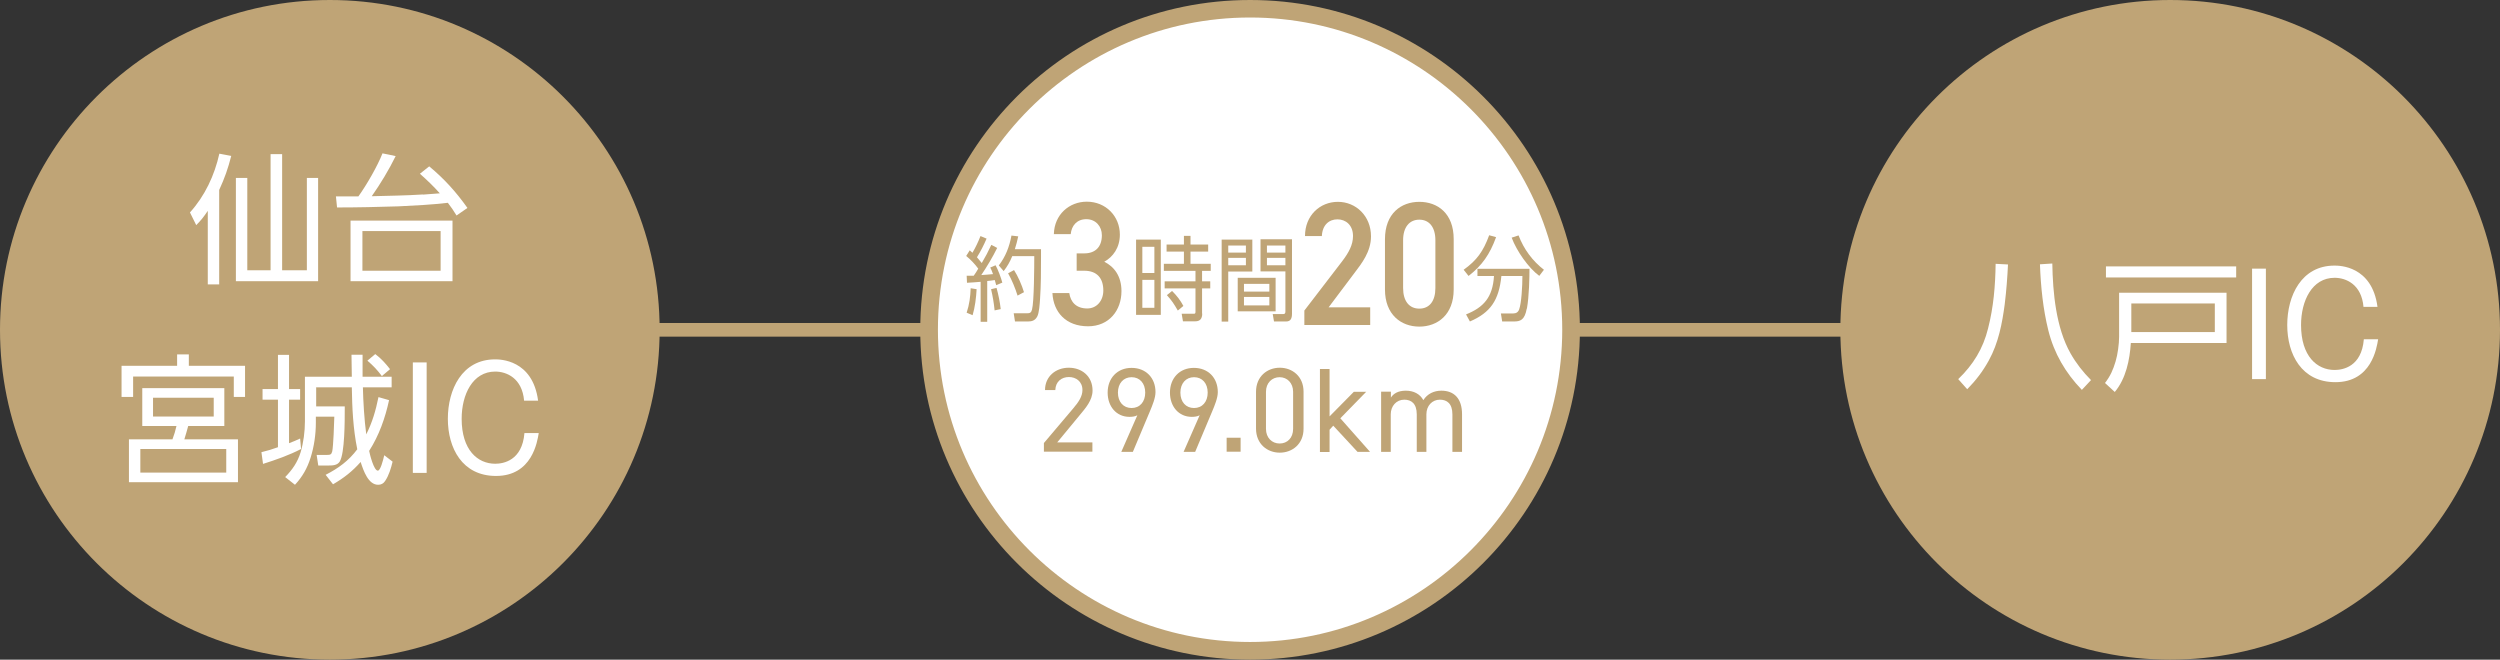
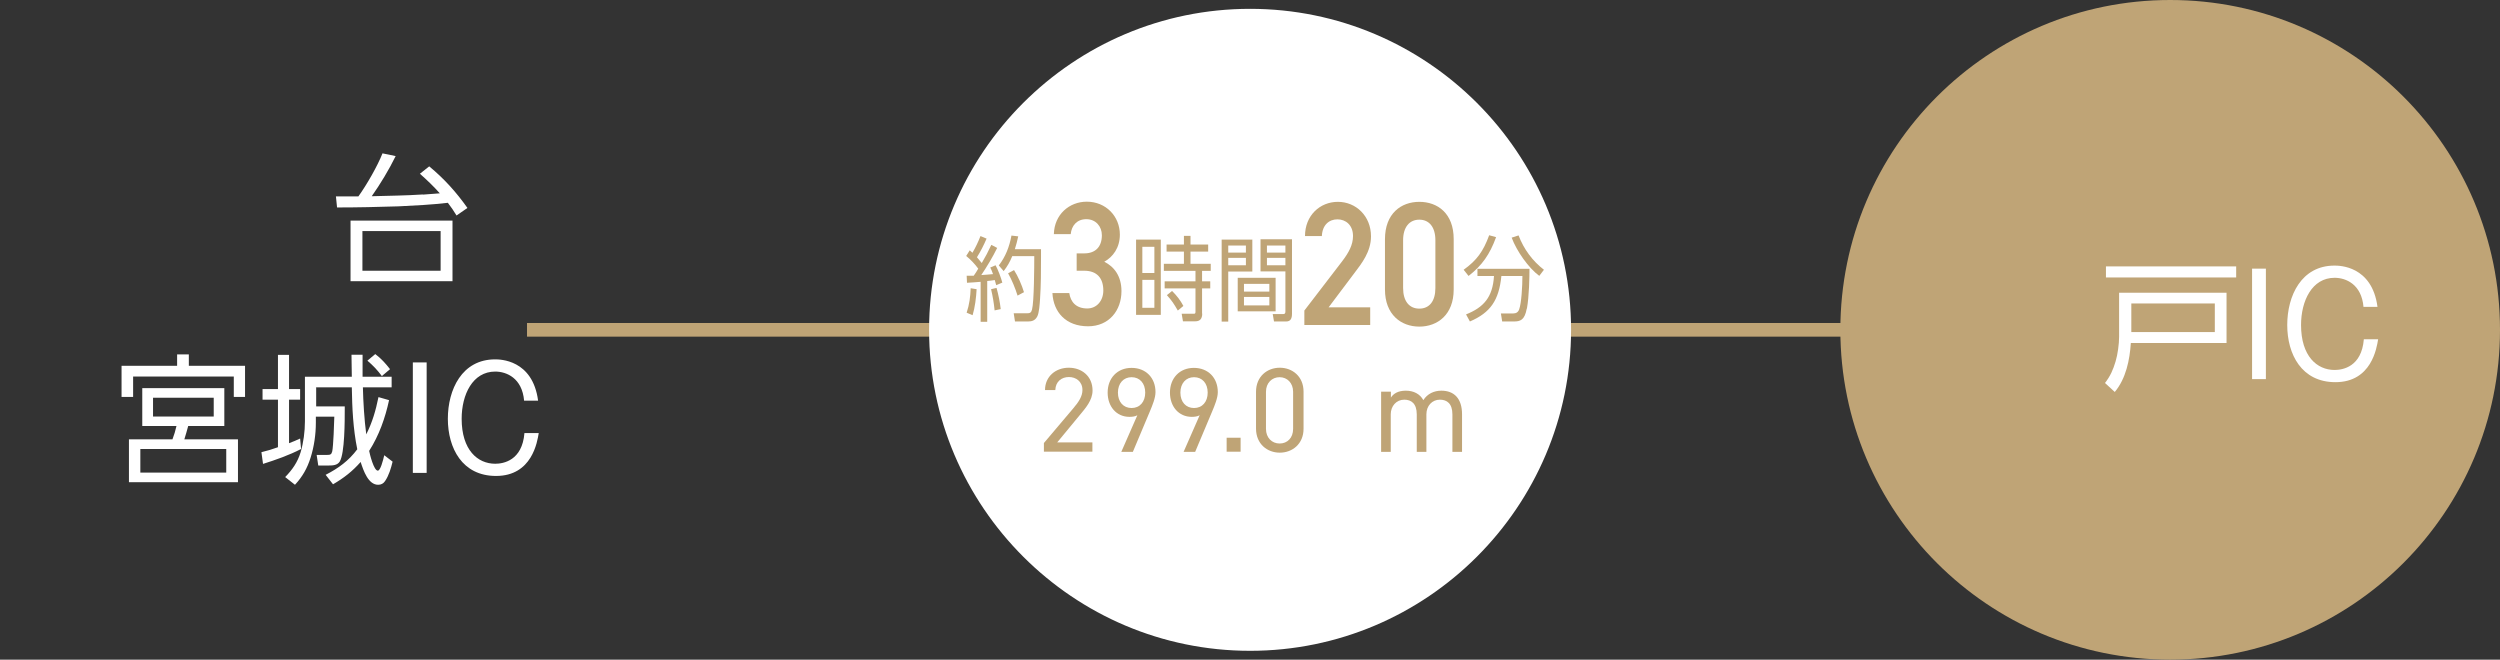
<svg xmlns="http://www.w3.org/2000/svg" id="_レイヤー_2" data-name="レイヤー 2" viewBox="0 0 155.69 41.08">
  <rect x="0" y="0" width="155.69" height="41.08" fill="#333333" stroke="none" />
  <defs>
    <style>
      .cls-1 {
        fill: #bfa476;
      }

      .cls-1, .cls-2 {
        stroke-width: 0px;
      }

      .cls-3 {
        fill: none;
        stroke: #bfa476;
        stroke-width: .85px;
      }

      .cls-2 {
        fill: #fff;
      }
    </style>
  </defs>
  <g id="_レイヤー_1-2" data-name="レイヤー 1">
    <g>
      <line class="cls-3" x1="32.82" y1="20.54" x2="129.04" y2="20.54" />
-       <circle class="cls-1" cx="20.54" cy="20.54" r="20.54" />
      <g>
-         <path class="cls-2" d="M13.66,17.71h-.72v-4.58c-.24.36-.41.58-.72.89l-.39-.79c.93-1.03,1.53-2.31,1.83-3.66l.74.14c-.2.79-.41,1.38-.75,2.12v5.87ZM17.57,9.6v7.23h1.54v-5.75h.7v6.43h-5.12v-6.43h.71v5.75h1.45v-7.23h.72Z" />
        <path class="cls-2" d="M26.33,12.12c.36-.03.71-.05,1.06-.08-.41-.46-.78-.81-1.24-1.22l.58-.46c.95.79,1.67,1.59,2.38,2.59l-.68.47c-.17-.28-.33-.52-.54-.79-1.02.12-2.04.17-3.07.22-1.27.04-2.55.07-3.83.07l-.07-.69c.11,0,.23,0,.34,0h1.06c.51-.71,1.19-1.89,1.5-2.68l.82.17c-.41.84-.96,1.75-1.49,2.5,1.06-.03,2.13-.04,3.19-.11ZM28.18,17.51h-6.35v-3.77h6.35v3.77ZM22.57,14.39v2.47h4.87v-2.47h-4.87Z" />
        <path class="cls-2" d="M14.56,24.72v-1.27h-6.27v1.27h-.72v-1.94h3.46v-.71h.73v.71h3.5v1.94h-.72ZM13.97,26.53h-2.25c-.07.29-.16.55-.24.83h3.34v2.67h-6.79v-2.67h2.71c.12-.33.17-.48.25-.83h-2.13v-2.36h5.11v2.36ZM8.74,27.96v1.47h5.35v-1.47h-5.35ZM9.53,24.77v1.17h3.78v-1.17h-3.78Z" />
        <path class="cls-2" d="M18.69,27.31l.06.65c-.72.38-1.61.69-2.37.93l-.1-.73c.37-.09.68-.18,1.03-.31v-2.96h-.96v-.66h.96v-2.13h.69v2.13h.69v.66h-.69v2.71c.24-.09.46-.18.69-.29ZM19.69,24.13v1.18h1.78v.12c0,.81,0,2.79-.31,3.31-.15.24-.44.25-.69.25h-.65l-.1-.66h.65c.19,0,.27-.02.32-.22.07-.32.12-1.75.13-2.16h-1.15v.38c0,.72-.11,1.49-.33,2.18-.21.66-.5,1.17-.97,1.68l-.61-.48c.44-.45.77-.92.96-1.54.18-.61.27-1.29.27-1.93v-2.78h2.92c0-.45-.02-.91-.02-1.37h.69c0,.46,0,.92,0,1.37h1.81v.66h-1.79c.02.91.09,2.04.21,2.93.38-.76.59-1.48.76-2.32l.66.19c-.24,1.11-.62,2.19-1.24,3.16.04.21.29,1.23.54,1.23.16,0,.32-.61.4-.96l.52.4c-.1.41-.23.86-.47,1.21-.1.15-.24.23-.43.23-.61,0-.91-.86-1.09-1.42-.52.59-1.05,1-1.72,1.39l-.46-.59c.8-.41,1.43-.87,1.97-1.59-.26-1.27-.32-2.58-.34-3.86h-2.26ZM24.29,22.99l-.51.43c-.3-.4-.52-.63-.9-.96l.49-.41c.37.28.64.58.92.94Z" />
        <path class="cls-2" d="M26.57,29.45h-.86v-6.88h.86v6.88Z" />
        <path class="cls-2" d="M32.64,24.96c-.12-1.42-1.1-1.82-1.8-1.82-1.41,0-2.09,1.44-2.09,2.94,0,1.94.99,2.8,2.09,2.8.5,0,1.68-.19,1.82-1.91h.89c-.09.54-.41,2.67-2.66,2.67-2.11,0-3-1.74-3-3.56s.88-3.7,2.94-3.7c.29,0,2.34,0,2.68,2.57h-.86Z" />
      </g>
      <circle class="cls-1" cx="135.15" cy="20.54" r="20.54" />
      <g>
        <path class="cls-2" d="M77.85,40.53c-11.02,0-19.99-8.97-19.99-19.99S66.82.55,77.85.55s19.99,8.97,19.99,19.99-8.97,19.99-19.99,19.99Z" />
-         <path class="cls-1" d="M77.85,1.09c10.72,0,19.44,8.72,19.44,19.44s-8.72,19.45-19.44,19.45-19.44-8.72-19.44-19.45S67.12,1.09,77.85,1.09M77.85,0C66.5,0,57.31,9.2,57.31,20.54s9.2,20.54,20.54,20.54,20.54-9.2,20.54-20.54S89.19,0,77.85,0h0Z" />
      </g>
      <g>
-         <path class="cls-2" d="M124.85,18.92c-.16,1.21-.39,2.43-.99,3.52-.38.69-.8,1.24-1.35,1.8l-.56-.63c.93-.89,1.55-1.9,1.86-3.16.34-1.33.45-2.65.47-4.02l.77.04c-.04.82-.1,1.63-.2,2.44ZM127.81,16.41c.03,1.82.23,3.99,1.13,5.59.35.62.78,1.17,1.28,1.67l-.57.61c-1.02-1.06-1.73-2.27-2.09-3.71-.33-1.34-.47-2.72-.52-4.11l.77-.05Z" />
        <path class="cls-2" d="M138.66,18.23v3.13h-5.96c-.07,1.06-.3,2.21-1,3.05l-.61-.56c.33-.42.51-.83.66-1.34.13-.42.22-1.1.22-1.53v-2.75h6.69ZM139.26,17.28h-8.11v-.69h8.11v.69ZM132.73,18.9v1.78h5.2v-1.78h-5.2Z" />
        <path class="cls-2" d="M141.11,23.61h-.86v-6.88h.86v6.88Z" />
        <path class="cls-2" d="M147.19,19.12c-.12-1.42-1.1-1.82-1.8-1.82-1.41,0-2.09,1.44-2.09,2.94,0,1.94.99,2.8,2.09,2.8.5,0,1.68-.19,1.82-1.91h.89c-.09.54-.41,2.67-2.66,2.67-2.11,0-3-1.74-3-3.56s.88-3.7,2.94-3.7c.29,0,2.34,0,2.68,2.57h-.86Z" />
      </g>
      <g>
        <path class="cls-1" d="M61.74,15.25l.36.19c-.28.57-.64,1.17-.99,1.69.24-.01.49-.04.73-.06-.05-.14-.1-.28-.17-.41l.33-.14c.14.24.35.8.42,1.08l-.38.16c-.03-.11-.06-.21-.09-.32-.16.02-.31.05-.47.06v2.54h-.41v-2.49c-.28.02-.57.05-.85.06l-.02-.44c.15,0,.29,0,.44,0,.1-.14.2-.29.28-.44-.21-.29-.48-.57-.75-.79l.22-.35c.06.05.11.1.17.15.21-.36.35-.66.5-1.04l.38.16c-.17.4-.38.81-.6,1.16.08.09.22.26.3.36.22-.37.4-.71.58-1.1ZM60.2,19.47c.17-.51.23-.99.25-1.52l.37.06c-.03.53-.1,1.12-.25,1.62l-.38-.16ZM61.94,19.33c-.04-.43-.12-.9-.22-1.32l.34-.08c.12.43.21.87.26,1.32l-.38.08ZM62.51,16.89l-.31-.36c.42-.54.66-1.16.79-1.86l.42.05c-.06.27-.12.53-.21.8h1.63c0,.16,0,.32,0,.48,0,.87,0,1.75-.06,2.62-.02.28-.05.87-.18,1.1-.13.24-.33.3-.56.3h-.82l-.08-.51h.82c.18,0,.27-.03.32-.23.13-.48.14-2.71.14-3.33h-1.37c-.15.37-.31.64-.54.94ZM63.76,18.2l-.39.21c-.14-.45-.36-.99-.59-1.39l.37-.2c.24.37.49.94.62,1.38Z" />
        <path class="cls-1" d="M67.05,15.78h.47c.71,0,1.1-.42,1.1-1.13,0-.55-.38-1-.97-1s-.92.41-.97.93h-1.05c.03-1.22.96-2.02,2.05-2.02,1.19,0,2.06.91,2.06,2.05,0,.82-.43,1.39-.97,1.69.62.31,1.07.9,1.07,1.83,0,1.2-.77,2.19-2.08,2.19-1.38,0-2.16-.88-2.22-2.07h1.05c.08.55.42.96,1.12.96.59,0,1-.48,1-1.12,0-.77-.4-1.23-1.19-1.23h-.47v-1.1Z" />
        <path class="cls-1" d="M72.29,14.92v4.69h-1.54v-4.69h1.54ZM71.14,15.37v1.63h.75v-1.63h-.75ZM71.14,17.43v1.74h.75v-1.74h-.75ZM74.87,19.53c0,.32-.14.48-.43.48h-.77l-.08-.47h.73c.08,0,.13,0,.13-.11v-1.47h-1.92v-.44h1.92v-.65h-1.97v-.44h1.25v-.76h-1.08v-.44h1.08v-.54h.41v.54h1.1v.44h-1.1v.76h1.26v.44h-.54v.65h.51v.44h-.51v1.57ZM73.7,19.05l-.35.29c-.25-.43-.36-.6-.68-.96l.32-.26c.28.27.52.58.71.94Z" />
        <path class="cls-1" d="M77.99,14.91v2h-1.5v3.12h-.41v-5.11h1.92ZM76.49,15.29v.44h1.1v-.44h-1.1ZM76.49,16.06v.46h1.1v-.46h-1.1ZM79.44,19.39h-2.36v-2.09h2.36v2.09ZM77.47,17.68v.48h1.58v-.48h-1.58ZM77.47,18.49v.53h1.58v-.53h-1.58ZM80.46,19.54c0,.28-.08.48-.36.48h-.76l-.08-.46h.64c.11,0,.15-.04.15-.16v-2.5h-1.55v-2h1.96v4.64ZM78.9,15.29v.44h1.15v-.44h-1.15ZM78.9,16.06v.46h1.15v-.46h-1.15Z" />
        <path class="cls-1" d="M85.35,20.24h-4.12v-.9l2.34-3.05c.44-.57.69-1.06.69-1.59,0-.69-.46-1.04-.97-1.04-.53,0-.94.36-.97,1.04h-1.05c0-1.28.93-2.13,2.05-2.13s2.06.88,2.06,2.15c0,.96-.59,1.7-1.03,2.28l-1.61,2.14h2.59v1.1Z" />
        <path class="cls-1" d="M88.39,20.34c-1.14,0-2.14-.75-2.14-2.31v-3.13c0-1.61,1.01-2.33,2.14-2.33s2.14.71,2.14,2.32v3.14c0,1.57-1.01,2.31-2.14,2.31ZM88.39,13.68c-.62,0-1.01.47-1.01,1.28v2.98c0,.81.38,1.28,1.01,1.28s1-.47,1-1.28v-2.98c0-.81-.38-1.28-1-1.28Z" />
        <path class="cls-1" d="M91.46,17.19l-.31-.39c.82-.59,1.22-1.14,1.59-2.15l.43.12c-.39,1.07-.87,1.76-1.72,2.42ZM95.08,19.22c-.13.72-.41.8-.8.8h-.73l-.08-.5h.77c.18,0,.31-.08.37-.26.14-.39.2-1.45.2-2.07h-1.31c-.15,1.51-.68,2.28-1.96,2.83l-.24-.44c1.1-.44,1.66-1.07,1.74-2.39h-1.03v-.45h3.24c0,.51-.02,1.71-.16,2.48ZM94.14,14.8l.43-.14c.33.87.88,1.6,1.58,2.14l-.29.38c-.68-.5-1.41-1.55-1.72-2.38Z" />
        <path class="cls-1" d="M68.04,28.13h-3.03v-.54l1.82-2.15c.35-.41.58-.76.58-1.15,0-.54-.41-.81-.84-.81-.46,0-.83.28-.85.81h-.64c0-.85.67-1.39,1.48-1.39s1.48.53,1.48,1.42c0,.61-.45,1.11-.78,1.51l-1.42,1.72h2.19v.58Z" />
        <path class="cls-1" d="M70.83,25.86c-.13.08-.34.1-.49.1-.82,0-1.36-.65-1.36-1.51,0-.91.61-1.54,1.49-1.54s1.49.61,1.49,1.51c0,.36-.19.82-.35,1.2l-1.06,2.52h-.72l1-2.28ZM70.47,23.49c-.5,0-.85.38-.85.96s.34.96.85.96.85-.38.85-.96-.34-.96-.85-.96Z" />
        <path class="cls-1" d="M74.71,25.86c-.13.08-.34.1-.49.1-.82,0-1.36-.65-1.36-1.51,0-.91.61-1.54,1.49-1.54s1.49.61,1.49,1.51c0,.36-.19.82-.35,1.2l-1.06,2.52h-.72l1-2.28ZM74.36,23.49c-.5,0-.85.38-.85.96s.34.96.85.96.85-.38.85-.96-.34-.96-.85-.96Z" />
        <path class="cls-1" d="M77.26,28.13h-.87v-.87h.87v.87Z" />
        <path class="cls-1" d="M81.18,26.7c0,.95-.7,1.49-1.48,1.49s-1.48-.54-1.48-1.5v-2.29c0-.96.7-1.5,1.48-1.5s1.48.54,1.48,1.49v2.31ZM79.69,23.49c-.47,0-.85.35-.85.91v2.31c0,.55.37.91.85.91s.84-.35.84-.91v-2.31c0-.55-.37-.91-.84-.91Z" />
-         <path class="cls-1" d="M85.09,24.39l-1.62,1.66,1.85,2.09h-.78l-1.51-1.63-.23.25v1.39h-.6v-5.17h.6v2.95l1.51-1.53h.78Z" />
        <path class="cls-1" d="M86.02,24.39h.6v.37c.16-.25.45-.43.93-.43s.88.2,1.09.59c.25-.4.67-.59,1.12-.59.8,0,1.29.49,1.29,1.47v2.34h-.6v-2.33c0-.68-.34-.92-.78-.92-.48,0-.84.38-.84.91v2.34h-.6v-2.33c0-.68-.34-.92-.78-.92-.49,0-.84.4-.84.91v2.34h-.6v-3.75Z" />
      </g>
    </g>
  </g>
</svg>